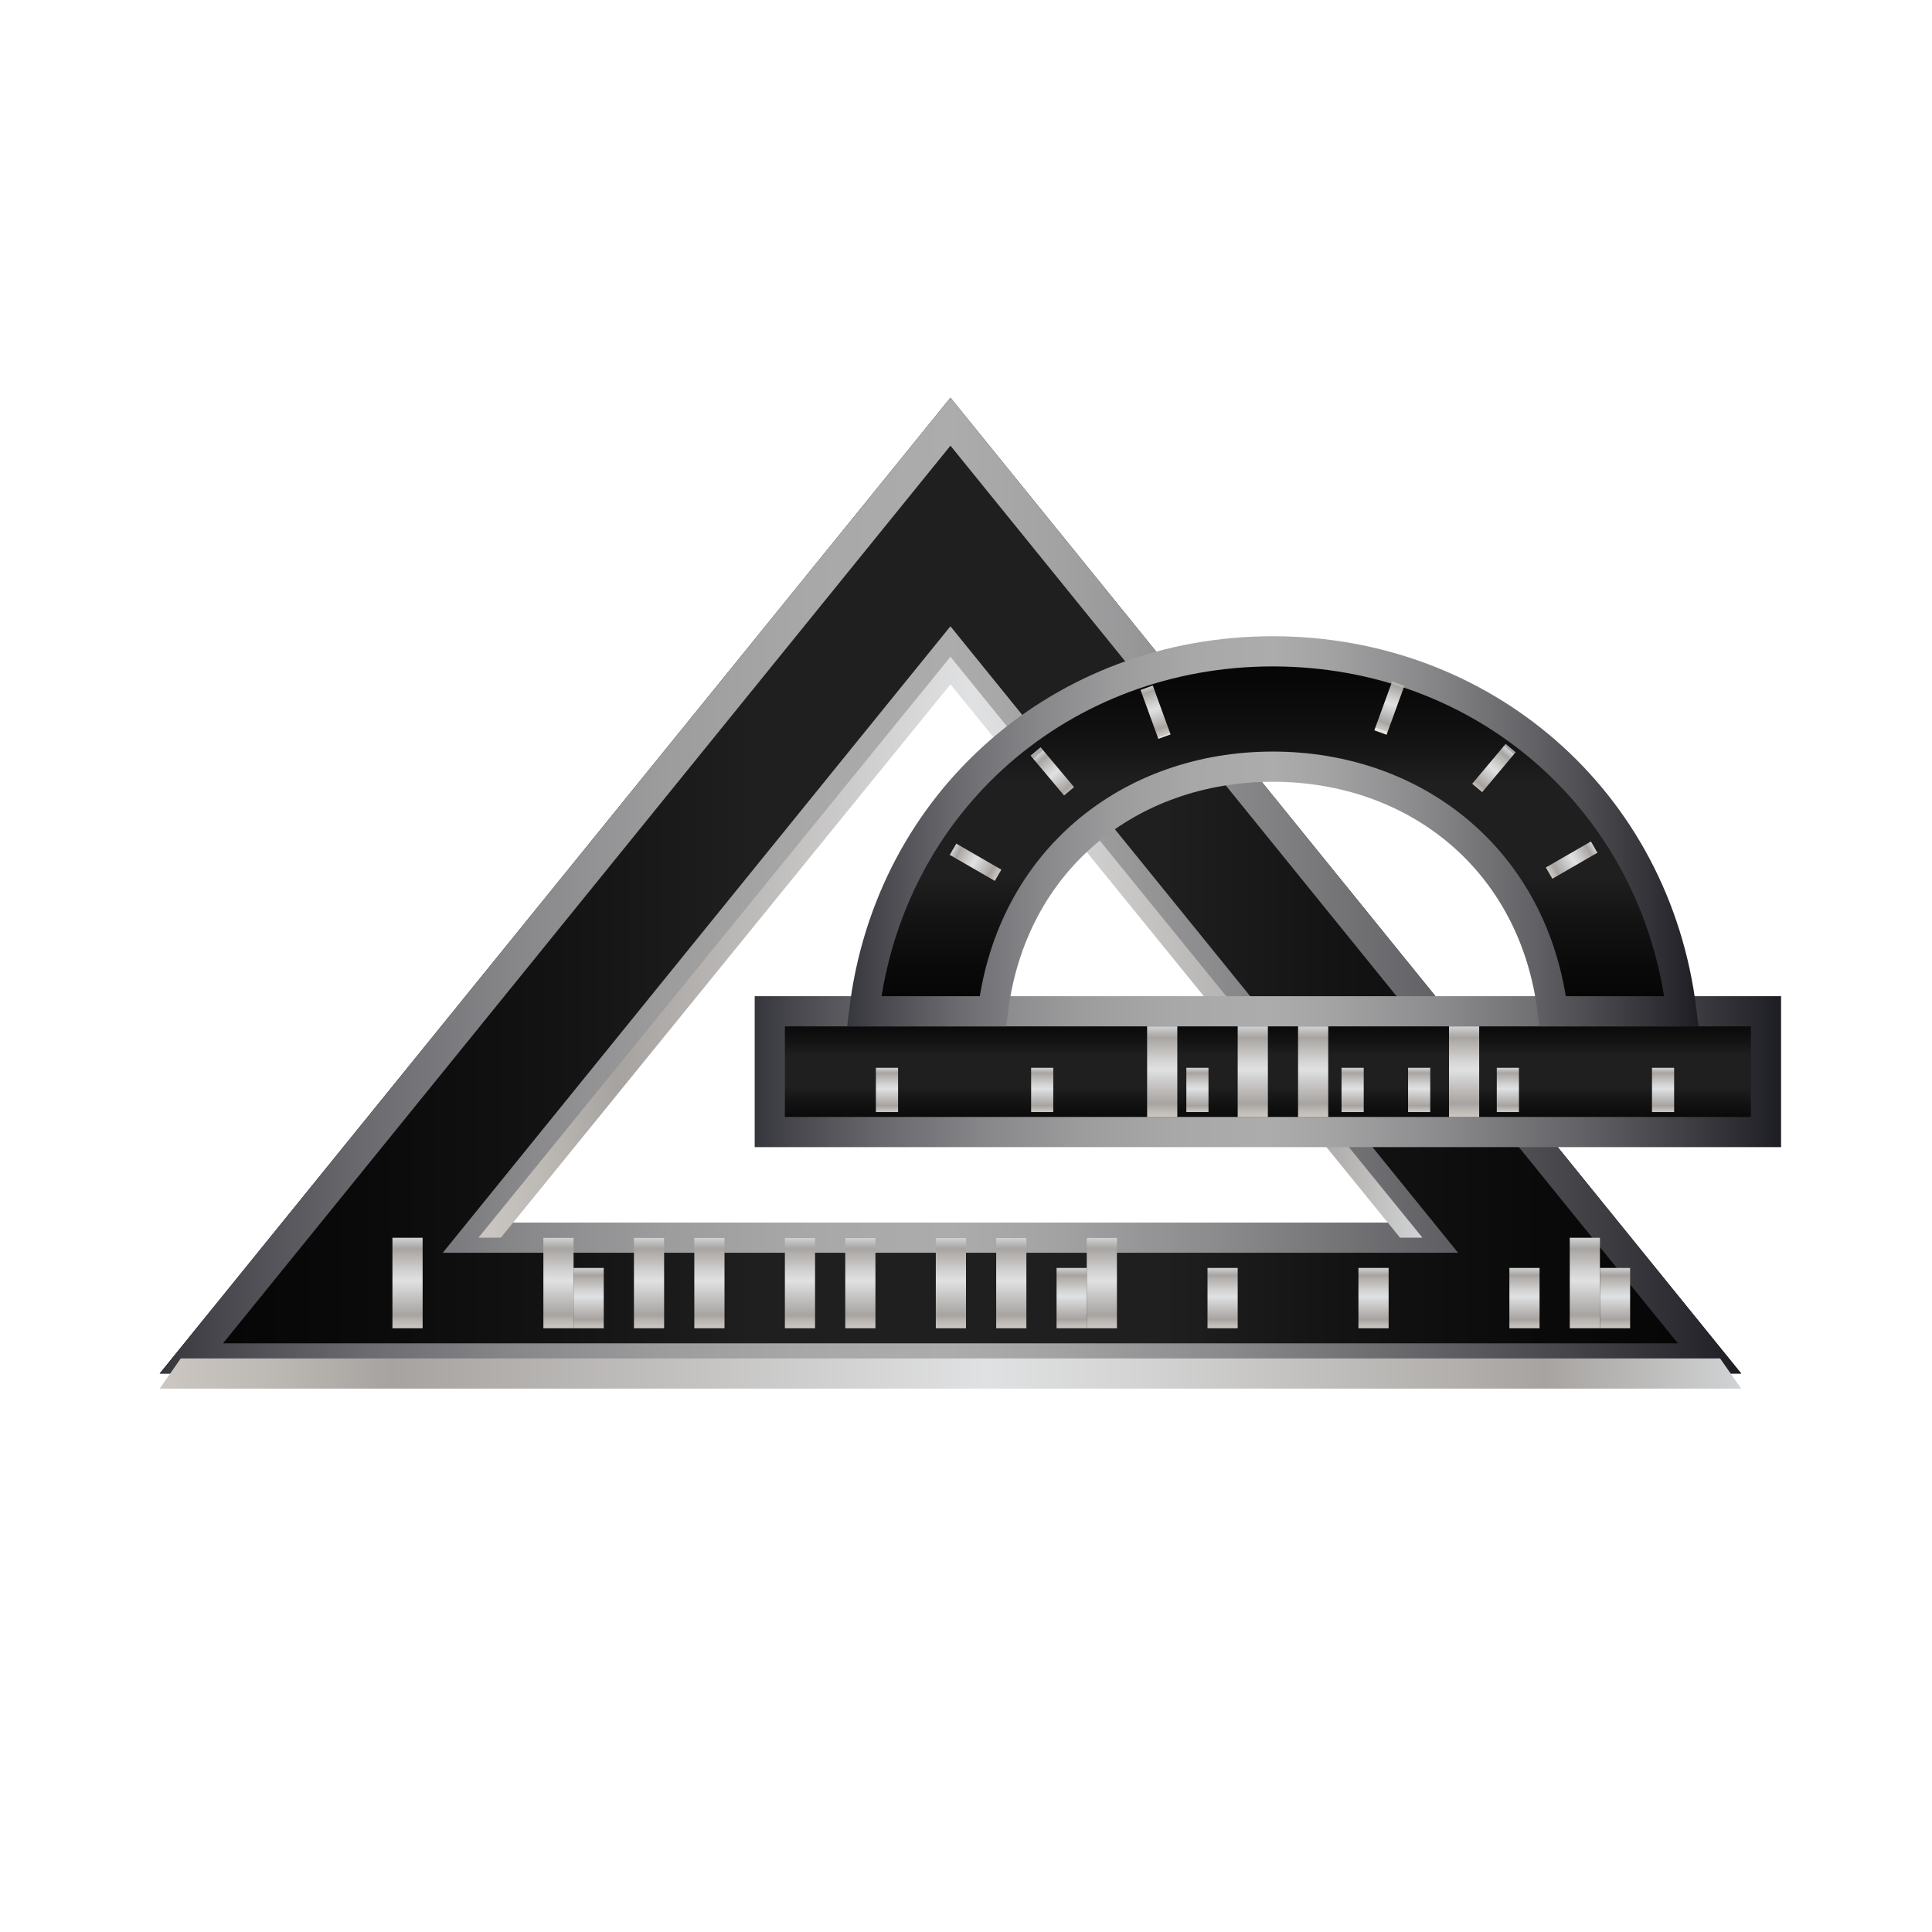
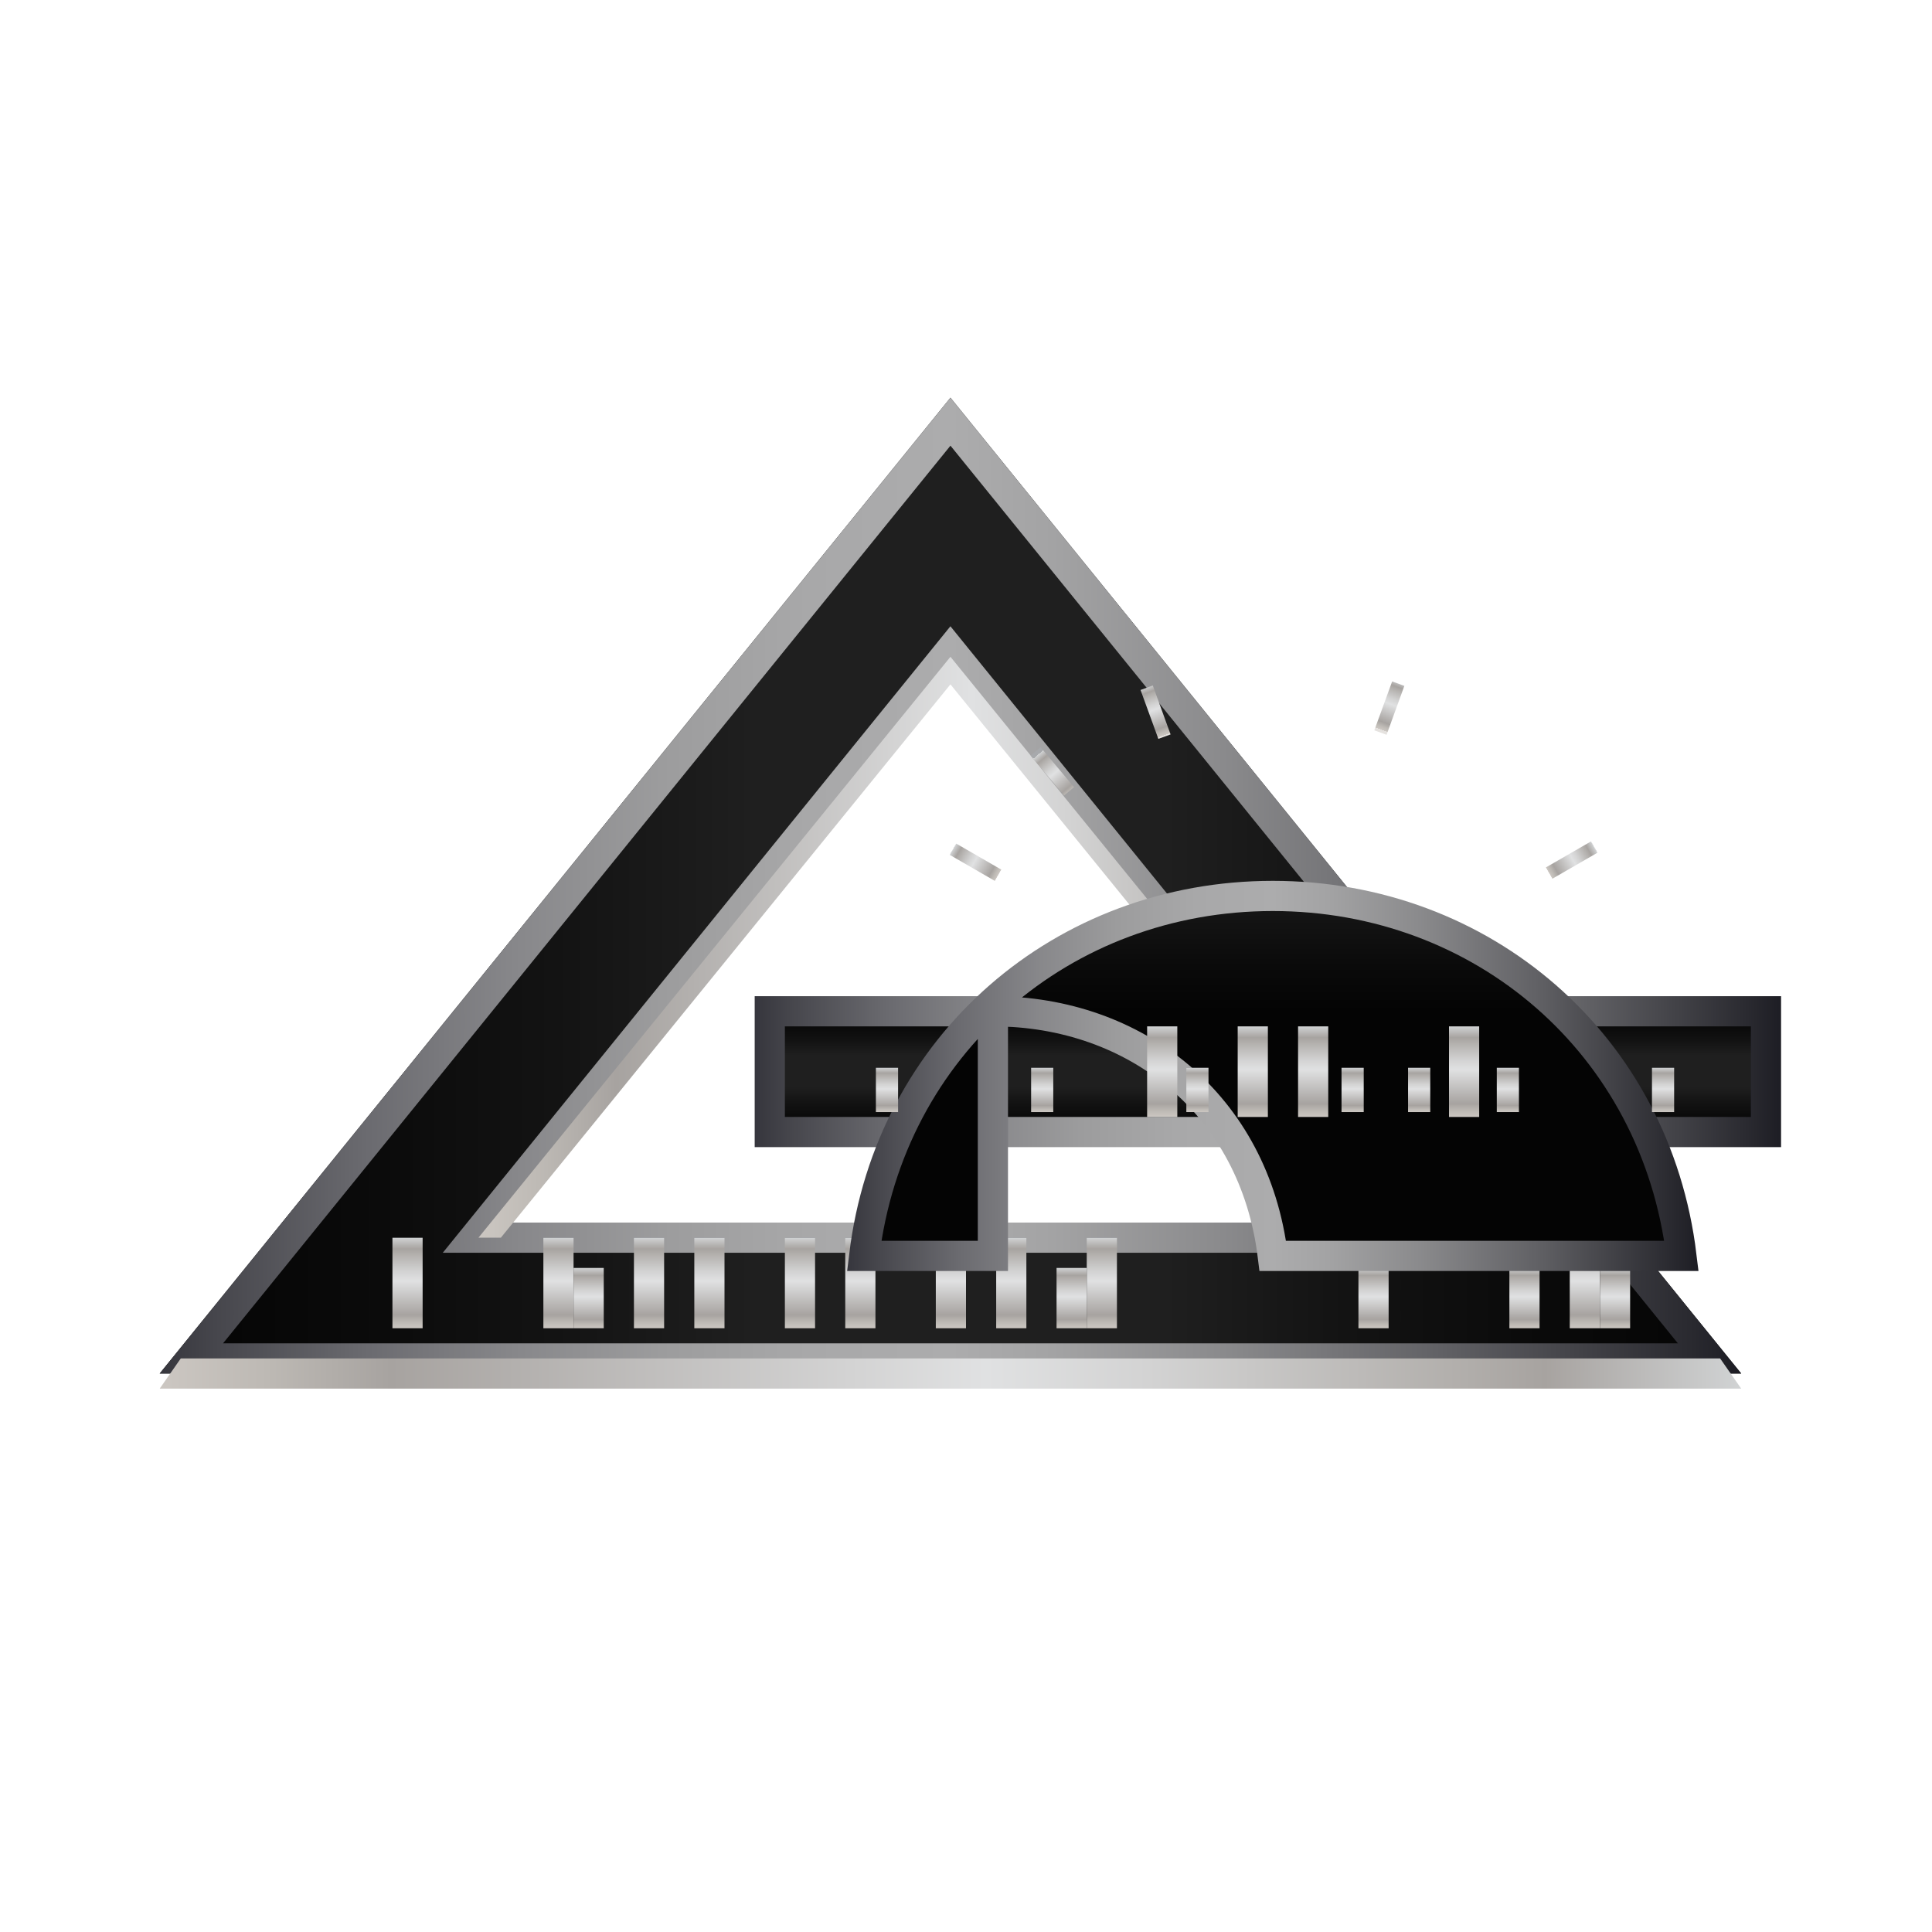
<svg xmlns="http://www.w3.org/2000/svg" version="1.1" id="Capa_1" x="0px" y="0px" width="64px" height="64px" viewBox="0 0 64 64" enable-background="new 0 0 64 64" xml:space="preserve">
  <g>
    <g>
      <linearGradient id="SVGID_1_" gradientUnits="userSpaceOnUse" x1="5.29" y1="29.337" x2="57.68" y2="29.337">
        <stop offset="0" style="stop-color:#040404" />
        <stop offset="0.125" style="stop-color:#0A0A0A" />
        <stop offset="0.25" style="stop-color:#131313" />
        <stop offset="0.375" style="stop-color:#1F1F1F" />
        <stop offset="0.635" style="stop-color:#1F1F1F" />
        <stop offset="0.75" style="stop-color:#131313" />
        <stop offset="0.875" style="stop-color:#0A0A0A" />
        <stop offset="1" style="stop-color:#040404" />
      </linearGradient>
      <path fill="url(#SVGID_1_)" d="M31.485,13.174L5.29,45.5h52.39L31.485,13.174z M31.485,22.334L46.205,40.5h-29.44L31.485,22.334z" />
      <linearGradient id="SVGID_2_" gradientUnits="userSpaceOnUse" x1="5.29" y1="29.337" x2="57.68" y2="29.337">
        <stop offset="0" style="stop-color:#36363D" />
        <stop offset="0.035" style="stop-color:#46464C" />
        <stop offset="0.129" style="stop-color:#6A6A6F" />
        <stop offset="0.224" style="stop-color:#87878A" />
        <stop offset="0.317" style="stop-color:#9C9C9D" />
        <stop offset="0.41" style="stop-color:#A8A8A9" />
        <stop offset="0.5" style="stop-color:#ACACAD" />
        <stop offset="0.565" style="stop-color:#A3A3A4" />
        <stop offset="0.673" style="stop-color:#8A8A8C" />
        <stop offset="0.81" style="stop-color:#616165" />
        <stop offset="0.97" style="stop-color:#29292F" />
        <stop offset="1" style="stop-color:#1D1D24" />
      </linearGradient>
      <path fill="url(#SVGID_2_)" d="M31.485,14.763L55.582,44.5H7.388L31.485,14.763 M14.667,41.5h2.097h29.44h2.097l-1.32-1.629    l-14.72-18.166l-0.777-0.959l-0.777,0.959l-14.72,18.166L14.667,41.5 M31.485,13.174L5.29,45.5h52.39L31.485,13.174L31.485,13.174    z M16.765,40.5l14.72-18.166L46.205,40.5H16.765L16.765,40.5z" />
    </g>
    <g>
      <linearGradient id="SVGID_3_" gradientUnits="userSpaceOnUse" x1="5.29" y1="45.5" x2="57.68" y2="45.5">
        <stop offset="0" style="stop-color:#E5E2DF" />
        <stop offset="0" style="stop-color:#D8D4D0" />
        <stop offset="0" style="stop-color:#CCC7C2" />
        <stop offset="0.068" style="stop-color:#BDB9B4" />
        <stop offset="0.146" style="stop-color:#A7A3A0" />
        <stop offset="0.522" style="stop-color:#E0E1E2" />
        <stop offset="0.625" style="stop-color:#D3D3D3" />
        <stop offset="0.82" style="stop-color:#B2AFAC" />
        <stop offset="0.876" style="stop-color:#A7A3A0" />
        <stop offset="1" style="stop-color:#D1D3D4" />
        <stop offset="1" style="stop-color:#A7A9AC" />
      </linearGradient>
      <polygon fill="url(#SVGID_3_)" points="5.988,45 5.29,46 57.68,46 56.981,45   " />
      <linearGradient id="SVGID_4_" gradientUnits="userSpaceOnUse" x1="15.85" y1="31.378" x2="47.12" y2="31.378">
        <stop offset="0" style="stop-color:#E5E2DF" />
        <stop offset="0" style="stop-color:#D8D4D0" />
        <stop offset="0" style="stop-color:#CCC7C2" />
        <stop offset="0.068" style="stop-color:#BDB9B4" />
        <stop offset="0.146" style="stop-color:#A7A3A0" />
        <stop offset="0.522" style="stop-color:#E0E1E2" />
        <stop offset="0.625" style="stop-color:#D3D3D3" />
        <stop offset="0.82" style="stop-color:#B2AFAC" />
        <stop offset="0.876" style="stop-color:#A7A3A0" />
        <stop offset="1" style="stop-color:#D1D3D4" />
        <stop offset="1" style="stop-color:#A7A9AC" />
      </linearGradient>
      <polygon fill="url(#SVGID_4_)" points="31.485,21.757 15.85,41 16.592,41 31.485,22.67 46.378,41 47.12,41   " />
    </g>
    <g>
      <linearGradient id="SVGID_5_" gradientUnits="userSpaceOnUse" x1="11" y1="44.184" x2="11" y2="41.246">
        <stop offset="0" style="stop-color:#E5E2DF" />
        <stop offset="0" style="stop-color:#D8D4D0" />
        <stop offset="0" style="stop-color:#CCC7C2" />
        <stop offset="0.068" style="stop-color:#BDB9B4" />
        <stop offset="0.146" style="stop-color:#A7A3A0" />
        <stop offset="0.522" style="stop-color:#E0E1E2" />
        <stop offset="0.625" style="stop-color:#D3D3D3" />
        <stop offset="0.82" style="stop-color:#B2AFAC" />
        <stop offset="0.876" style="stop-color:#A7A3A0" />
        <stop offset="1" style="stop-color:#D1D3D4" />
        <stop offset="1" style="stop-color:#A7A9AC" />
      </linearGradient>
      <rect x="11" y="41.246" fill="url(#SVGID_5_)" width="0" height="2.938" />
      <linearGradient id="SVGID_6_" gradientUnits="userSpaceOnUse" x1="9" y1="44.184" x2="9" y2="41.98">
        <stop offset="0" style="stop-color:#E5E2DF" />
        <stop offset="0" style="stop-color:#D8D4D0" />
        <stop offset="0" style="stop-color:#CCC7C2" />
        <stop offset="0.068" style="stop-color:#BDB9B4" />
        <stop offset="0.146" style="stop-color:#A7A3A0" />
        <stop offset="0.522" style="stop-color:#E0E1E2" />
        <stop offset="0.625" style="stop-color:#D3D3D3" />
        <stop offset="0.82" style="stop-color:#B2AFAC" />
        <stop offset="0.876" style="stop-color:#A7A3A0" />
        <stop offset="1" style="stop-color:#D1D3D4" />
        <stop offset="1" style="stop-color:#A7A9AC" />
      </linearGradient>
      <rect x="9" y="41.98" fill="url(#SVGID_6_)" width="0" height="2.204" />
      <linearGradient id="SVGID_7_" gradientUnits="userSpaceOnUse" x1="13.5" y1="44" x2="13.5" y2="41">
        <stop offset="0" style="stop-color:#E5E2DF" />
        <stop offset="0" style="stop-color:#D8D4D0" />
        <stop offset="0" style="stop-color:#CCC7C2" />
        <stop offset="0.068" style="stop-color:#BDB9B4" />
        <stop offset="0.146" style="stop-color:#A7A3A0" />
        <stop offset="0.522" style="stop-color:#E0E1E2" />
        <stop offset="0.625" style="stop-color:#D3D3D3" />
        <stop offset="0.82" style="stop-color:#B2AFAC" />
        <stop offset="0.876" style="stop-color:#A7A3A0" />
        <stop offset="1" style="stop-color:#D1D3D4" />
        <stop offset="1" style="stop-color:#A7A9AC" />
      </linearGradient>
      <rect x="13" y="41" fill="url(#SVGID_7_)" width="1" height="3" />
      <linearGradient id="SVGID_8_" gradientUnits="userSpaceOnUse" x1="12" y1="44.184" x2="12" y2="41.98">
        <stop offset="0" style="stop-color:#E5E2DF" />
        <stop offset="0" style="stop-color:#D8D4D0" />
        <stop offset="0" style="stop-color:#CCC7C2" />
        <stop offset="0.068" style="stop-color:#BDB9B4" />
        <stop offset="0.146" style="stop-color:#A7A3A0" />
        <stop offset="0.522" style="stop-color:#E0E1E2" />
        <stop offset="0.625" style="stop-color:#D3D3D3" />
        <stop offset="0.82" style="stop-color:#B2AFAC" />
        <stop offset="0.876" style="stop-color:#A7A3A0" />
        <stop offset="1" style="stop-color:#D1D3D4" />
        <stop offset="1" style="stop-color:#A7A9AC" />
      </linearGradient>
-       <rect x="12" y="41.98" fill="url(#SVGID_8_)" width="0" height="2.204" />
      <linearGradient id="SVGID_9_" gradientUnits="userSpaceOnUse" x1="16" y1="44.184" x2="16" y2="41.246">
        <stop offset="0" style="stop-color:#E5E2DF" />
        <stop offset="0" style="stop-color:#D8D4D0" />
        <stop offset="0" style="stop-color:#CCC7C2" />
        <stop offset="0.068" style="stop-color:#BDB9B4" />
        <stop offset="0.146" style="stop-color:#A7A3A0" />
        <stop offset="0.522" style="stop-color:#E0E1E2" />
        <stop offset="0.625" style="stop-color:#D3D3D3" />
        <stop offset="0.82" style="stop-color:#B2AFAC" />
        <stop offset="0.876" style="stop-color:#A7A3A0" />
        <stop offset="1" style="stop-color:#D1D3D4" />
        <stop offset="1" style="stop-color:#A7A9AC" />
      </linearGradient>
      <rect x="16" y="41.246" fill="url(#SVGID_9_)" width="0" height="2.938" />
      <linearGradient id="SVGID_10_" gradientUnits="userSpaceOnUse" x1="14" y1="44.184" x2="14" y2="41.98">
        <stop offset="0" style="stop-color:#E5E2DF" />
        <stop offset="0" style="stop-color:#D8D4D0" />
        <stop offset="0" style="stop-color:#CCC7C2" />
        <stop offset="0.068" style="stop-color:#BDB9B4" />
        <stop offset="0.146" style="stop-color:#A7A3A0" />
        <stop offset="0.522" style="stop-color:#E0E1E2" />
        <stop offset="0.625" style="stop-color:#D3D3D3" />
        <stop offset="0.82" style="stop-color:#B2AFAC" />
        <stop offset="0.876" style="stop-color:#A7A3A0" />
        <stop offset="1" style="stop-color:#D1D3D4" />
        <stop offset="1" style="stop-color:#A7A9AC" />
      </linearGradient>
      <rect x="14" y="41.98" fill="url(#SVGID_10_)" width="0" height="2.204" />
      <linearGradient id="SVGID_11_" gradientUnits="userSpaceOnUse" x1="18.5" y1="44" x2="18.5" y2="41">
        <stop offset="0" style="stop-color:#E5E2DF" />
        <stop offset="0" style="stop-color:#D8D4D0" />
        <stop offset="0" style="stop-color:#CCC7C2" />
        <stop offset="0.068" style="stop-color:#BDB9B4" />
        <stop offset="0.146" style="stop-color:#A7A3A0" />
        <stop offset="0.522" style="stop-color:#E0E1E2" />
        <stop offset="0.625" style="stop-color:#D3D3D3" />
        <stop offset="0.82" style="stop-color:#B2AFAC" />
        <stop offset="0.876" style="stop-color:#A7A3A0" />
        <stop offset="1" style="stop-color:#D1D3D4" />
        <stop offset="1" style="stop-color:#A7A9AC" />
      </linearGradient>
      <rect x="18" y="41" fill="url(#SVGID_11_)" width="1" height="3" />
      <linearGradient id="SVGID_12_" gradientUnits="userSpaceOnUse" x1="17" y1="44.184" x2="17" y2="41.98">
        <stop offset="0" style="stop-color:#E5E2DF" />
        <stop offset="0" style="stop-color:#D8D4D0" />
        <stop offset="0" style="stop-color:#CCC7C2" />
        <stop offset="0.068" style="stop-color:#BDB9B4" />
        <stop offset="0.146" style="stop-color:#A7A3A0" />
        <stop offset="0.522" style="stop-color:#E0E1E2" />
        <stop offset="0.625" style="stop-color:#D3D3D3" />
        <stop offset="0.82" style="stop-color:#B2AFAC" />
        <stop offset="0.876" style="stop-color:#A7A3A0" />
        <stop offset="1" style="stop-color:#D1D3D4" />
        <stop offset="1" style="stop-color:#A7A9AC" />
      </linearGradient>
      <rect x="17" y="41.98" fill="url(#SVGID_12_)" width="0" height="2.204" />
      <linearGradient id="SVGID_13_" gradientUnits="userSpaceOnUse" x1="21.5" y1="44" x2="21.5" y2="41">
        <stop offset="0" style="stop-color:#E5E2DF" />
        <stop offset="0" style="stop-color:#D8D4D0" />
        <stop offset="0" style="stop-color:#CCC7C2" />
        <stop offset="0.068" style="stop-color:#BDB9B4" />
        <stop offset="0.146" style="stop-color:#A7A3A0" />
        <stop offset="0.522" style="stop-color:#E0E1E2" />
        <stop offset="0.625" style="stop-color:#D3D3D3" />
        <stop offset="0.82" style="stop-color:#B2AFAC" />
        <stop offset="0.876" style="stop-color:#A7A3A0" />
        <stop offset="1" style="stop-color:#D1D3D4" />
        <stop offset="1" style="stop-color:#A7A9AC" />
      </linearGradient>
      <rect x="21" y="41" fill="url(#SVGID_13_)" width="1" height="3" />
      <linearGradient id="SVGID_14_" gradientUnits="userSpaceOnUse" x1="19.5" y1="44" x2="19.5" y2="42">
        <stop offset="0" style="stop-color:#E5E2DF" />
        <stop offset="0" style="stop-color:#D8D4D0" />
        <stop offset="0" style="stop-color:#CCC7C2" />
        <stop offset="0.068" style="stop-color:#BDB9B4" />
        <stop offset="0.146" style="stop-color:#A7A3A0" />
        <stop offset="0.522" style="stop-color:#E0E1E2" />
        <stop offset="0.625" style="stop-color:#D3D3D3" />
        <stop offset="0.82" style="stop-color:#B2AFAC" />
        <stop offset="0.876" style="stop-color:#A7A3A0" />
        <stop offset="1" style="stop-color:#D1D3D4" />
        <stop offset="1" style="stop-color:#A7A9AC" />
      </linearGradient>
      <rect x="19" y="42" fill="url(#SVGID_14_)" width="1" height="2" />
      <linearGradient id="SVGID_15_" gradientUnits="userSpaceOnUse" x1="23.5" y1="44" x2="23.5" y2="41">
        <stop offset="0" style="stop-color:#E5E2DF" />
        <stop offset="0" style="stop-color:#D8D4D0" />
        <stop offset="0" style="stop-color:#CCC7C2" />
        <stop offset="0.068" style="stop-color:#BDB9B4" />
        <stop offset="0.146" style="stop-color:#A7A3A0" />
        <stop offset="0.522" style="stop-color:#E0E1E2" />
        <stop offset="0.625" style="stop-color:#D3D3D3" />
        <stop offset="0.82" style="stop-color:#B2AFAC" />
        <stop offset="0.876" style="stop-color:#A7A3A0" />
        <stop offset="1" style="stop-color:#D1D3D4" />
        <stop offset="1" style="stop-color:#A7A9AC" />
      </linearGradient>
      <rect x="23" y="41" fill="url(#SVGID_15_)" width="1" height="3" />
      <linearGradient id="SVGID_16_" gradientUnits="userSpaceOnUse" x1="22" y1="44.184" x2="22" y2="41.98">
        <stop offset="0" style="stop-color:#E5E2DF" />
        <stop offset="0" style="stop-color:#D8D4D0" />
        <stop offset="0" style="stop-color:#CCC7C2" />
        <stop offset="0.068" style="stop-color:#BDB9B4" />
        <stop offset="0.146" style="stop-color:#A7A3A0" />
        <stop offset="0.522" style="stop-color:#E0E1E2" />
        <stop offset="0.625" style="stop-color:#D3D3D3" />
        <stop offset="0.82" style="stop-color:#B2AFAC" />
        <stop offset="0.876" style="stop-color:#A7A3A0" />
        <stop offset="1" style="stop-color:#D1D3D4" />
        <stop offset="1" style="stop-color:#A7A9AC" />
      </linearGradient>
      <rect x="22" y="41.98" fill="url(#SVGID_16_)" width="0" height="2.204" />
      <linearGradient id="SVGID_17_" gradientUnits="userSpaceOnUse" x1="26.5" y1="44" x2="26.5" y2="41">
        <stop offset="0" style="stop-color:#E5E2DF" />
        <stop offset="0" style="stop-color:#D8D4D0" />
        <stop offset="0" style="stop-color:#CCC7C2" />
        <stop offset="0.068" style="stop-color:#BDB9B4" />
        <stop offset="0.146" style="stop-color:#A7A3A0" />
        <stop offset="0.522" style="stop-color:#E0E1E2" />
        <stop offset="0.625" style="stop-color:#D3D3D3" />
        <stop offset="0.82" style="stop-color:#B2AFAC" />
        <stop offset="0.876" style="stop-color:#A7A3A0" />
        <stop offset="1" style="stop-color:#D1D3D4" />
        <stop offset="1" style="stop-color:#A7A9AC" />
      </linearGradient>
      <rect x="26" y="41" fill="url(#SVGID_17_)" width="1" height="3" />
      <linearGradient id="SVGID_18_" gradientUnits="userSpaceOnUse" x1="25" y1="44" x2="25" y2="42">
        <stop offset="0" style="stop-color:#E5E2DF" />
        <stop offset="0" style="stop-color:#D8D4D0" />
        <stop offset="0" style="stop-color:#CCC7C2" />
        <stop offset="0.068" style="stop-color:#BDB9B4" />
        <stop offset="0.146" style="stop-color:#A7A3A0" />
        <stop offset="0.522" style="stop-color:#E0E1E2" />
        <stop offset="0.625" style="stop-color:#D3D3D3" />
        <stop offset="0.82" style="stop-color:#B2AFAC" />
        <stop offset="0.876" style="stop-color:#A7A3A0" />
        <stop offset="1" style="stop-color:#D1D3D4" />
        <stop offset="1" style="stop-color:#A7A9AC" />
      </linearGradient>
      <rect x="25" y="42" fill="url(#SVGID_18_)" width="0" height="2" />
      <linearGradient id="SVGID_19_" gradientUnits="userSpaceOnUse" x1="28.5" y1="44" x2="28.5" y2="41">
        <stop offset="0" style="stop-color:#E5E2DF" />
        <stop offset="0" style="stop-color:#D8D4D0" />
        <stop offset="0" style="stop-color:#CCC7C2" />
        <stop offset="0.068" style="stop-color:#BDB9B4" />
        <stop offset="0.146" style="stop-color:#A7A3A0" />
        <stop offset="0.522" style="stop-color:#E0E1E2" />
        <stop offset="0.625" style="stop-color:#D3D3D3" />
        <stop offset="0.82" style="stop-color:#B2AFAC" />
        <stop offset="0.876" style="stop-color:#A7A3A0" />
        <stop offset="1" style="stop-color:#D1D3D4" />
        <stop offset="1" style="stop-color:#A7A9AC" />
      </linearGradient>
      <rect x="28" y="41" fill="url(#SVGID_19_)" width="1" height="3" />
      <linearGradient id="SVGID_20_" gradientUnits="userSpaceOnUse" x1="28" y1="44.184" x2="28" y2="41.98">
        <stop offset="0" style="stop-color:#E5E2DF" />
        <stop offset="0" style="stop-color:#D8D4D0" />
        <stop offset="0" style="stop-color:#CCC7C2" />
        <stop offset="0.068" style="stop-color:#BDB9B4" />
        <stop offset="0.146" style="stop-color:#A7A3A0" />
        <stop offset="0.522" style="stop-color:#E0E1E2" />
        <stop offset="0.625" style="stop-color:#D3D3D3" />
        <stop offset="0.82" style="stop-color:#B2AFAC" />
        <stop offset="0.876" style="stop-color:#A7A3A0" />
        <stop offset="1" style="stop-color:#D1D3D4" />
        <stop offset="1" style="stop-color:#A7A9AC" />
      </linearGradient>
      <rect x="28" y="41.98" fill="url(#SVGID_20_)" width="0" height="2.204" />
      <linearGradient id="SVGID_21_" gradientUnits="userSpaceOnUse" x1="31.5" y1="44" x2="31.5" y2="41">
        <stop offset="0" style="stop-color:#E5E2DF" />
        <stop offset="0" style="stop-color:#D8D4D0" />
        <stop offset="0" style="stop-color:#CCC7C2" />
        <stop offset="0.068" style="stop-color:#BDB9B4" />
        <stop offset="0.146" style="stop-color:#A7A3A0" />
        <stop offset="0.522" style="stop-color:#E0E1E2" />
        <stop offset="0.625" style="stop-color:#D3D3D3" />
        <stop offset="0.82" style="stop-color:#B2AFAC" />
        <stop offset="0.876" style="stop-color:#A7A3A0" />
        <stop offset="1" style="stop-color:#D1D3D4" />
        <stop offset="1" style="stop-color:#A7A9AC" />
      </linearGradient>
      <rect x="31" y="41" fill="url(#SVGID_21_)" width="1" height="3" />
      <linearGradient id="SVGID_22_" gradientUnits="userSpaceOnUse" x1="30" y1="44" x2="30" y2="42">
        <stop offset="0" style="stop-color:#E5E2DF" />
        <stop offset="0" style="stop-color:#D8D4D0" />
        <stop offset="0" style="stop-color:#CCC7C2" />
        <stop offset="0.068" style="stop-color:#BDB9B4" />
        <stop offset="0.146" style="stop-color:#A7A3A0" />
        <stop offset="0.522" style="stop-color:#E0E1E2" />
        <stop offset="0.625" style="stop-color:#D3D3D3" />
        <stop offset="0.82" style="stop-color:#B2AFAC" />
        <stop offset="0.876" style="stop-color:#A7A3A0" />
        <stop offset="1" style="stop-color:#D1D3D4" />
        <stop offset="1" style="stop-color:#A7A9AC" />
      </linearGradient>
      <rect x="30" y="42" fill="url(#SVGID_22_)" width="0" height="2" />
      <linearGradient id="SVGID_23_" gradientUnits="userSpaceOnUse" x1="33.5" y1="44" x2="33.5" y2="41">
        <stop offset="0" style="stop-color:#E5E2DF" />
        <stop offset="0" style="stop-color:#D8D4D0" />
        <stop offset="0" style="stop-color:#CCC7C2" />
        <stop offset="0.068" style="stop-color:#BDB9B4" />
        <stop offset="0.146" style="stop-color:#A7A3A0" />
        <stop offset="0.522" style="stop-color:#E0E1E2" />
        <stop offset="0.625" style="stop-color:#D3D3D3" />
        <stop offset="0.82" style="stop-color:#B2AFAC" />
        <stop offset="0.876" style="stop-color:#A7A3A0" />
        <stop offset="1" style="stop-color:#D1D3D4" />
        <stop offset="1" style="stop-color:#A7A9AC" />
      </linearGradient>
      <rect x="33" y="41" fill="url(#SVGID_23_)" width="1" height="3" />
      <linearGradient id="SVGID_24_" gradientUnits="userSpaceOnUse" x1="33" y1="44.184" x2="33" y2="41.98">
        <stop offset="0" style="stop-color:#E5E2DF" />
        <stop offset="0" style="stop-color:#D8D4D0" />
        <stop offset="0" style="stop-color:#CCC7C2" />
        <stop offset="0.068" style="stop-color:#BDB9B4" />
        <stop offset="0.146" style="stop-color:#A7A3A0" />
        <stop offset="0.522" style="stop-color:#E0E1E2" />
        <stop offset="0.625" style="stop-color:#D3D3D3" />
        <stop offset="0.82" style="stop-color:#B2AFAC" />
        <stop offset="0.876" style="stop-color:#A7A3A0" />
        <stop offset="1" style="stop-color:#D1D3D4" />
        <stop offset="1" style="stop-color:#A7A9AC" />
      </linearGradient>
      <rect x="33" y="41.98" fill="url(#SVGID_24_)" width="0" height="2.204" />
      <linearGradient id="SVGID_25_" gradientUnits="userSpaceOnUse" x1="36.5" y1="44" x2="36.5" y2="41">
        <stop offset="0" style="stop-color:#E5E2DF" />
        <stop offset="0" style="stop-color:#D8D4D0" />
        <stop offset="0" style="stop-color:#CCC7C2" />
        <stop offset="0.068" style="stop-color:#BDB9B4" />
        <stop offset="0.146" style="stop-color:#A7A3A0" />
        <stop offset="0.522" style="stop-color:#E0E1E2" />
        <stop offset="0.625" style="stop-color:#D3D3D3" />
        <stop offset="0.82" style="stop-color:#B2AFAC" />
        <stop offset="0.876" style="stop-color:#A7A3A0" />
        <stop offset="1" style="stop-color:#D1D3D4" />
        <stop offset="1" style="stop-color:#A7A9AC" />
      </linearGradient>
      <rect x="36" y="41" fill="url(#SVGID_25_)" width="1" height="3" />
      <linearGradient id="SVGID_26_" gradientUnits="userSpaceOnUse" x1="35.5" y1="44" x2="35.5" y2="42">
        <stop offset="0" style="stop-color:#E5E2DF" />
        <stop offset="0" style="stop-color:#D8D4D0" />
        <stop offset="0" style="stop-color:#CCC7C2" />
        <stop offset="0.068" style="stop-color:#BDB9B4" />
        <stop offset="0.146" style="stop-color:#A7A3A0" />
        <stop offset="0.522" style="stop-color:#E0E1E2" />
        <stop offset="0.625" style="stop-color:#D3D3D3" />
        <stop offset="0.82" style="stop-color:#B2AFAC" />
        <stop offset="0.876" style="stop-color:#A7A3A0" />
        <stop offset="1" style="stop-color:#D1D3D4" />
        <stop offset="1" style="stop-color:#A7A9AC" />
      </linearGradient>
      <rect x="35" y="42" fill="url(#SVGID_26_)" width="1" height="2" />
      <linearGradient id="SVGID_27_" gradientUnits="userSpaceOnUse" x1="39" y1="44" x2="39" y2="41">
        <stop offset="0" style="stop-color:#E5E2DF" />
        <stop offset="0" style="stop-color:#D8D4D0" />
        <stop offset="0" style="stop-color:#CCC7C2" />
        <stop offset="0.068" style="stop-color:#BDB9B4" />
        <stop offset="0.146" style="stop-color:#A7A3A0" />
        <stop offset="0.522" style="stop-color:#E0E1E2" />
        <stop offset="0.625" style="stop-color:#D3D3D3" />
        <stop offset="0.82" style="stop-color:#B2AFAC" />
        <stop offset="0.876" style="stop-color:#A7A3A0" />
        <stop offset="1" style="stop-color:#D1D3D4" />
        <stop offset="1" style="stop-color:#A7A9AC" />
      </linearGradient>
      <rect x="39" y="41" fill="url(#SVGID_27_)" width="0" height="3" />
      <linearGradient id="SVGID_28_" gradientUnits="userSpaceOnUse" x1="38" y1="44.184" x2="38" y2="41.98">
        <stop offset="0" style="stop-color:#E5E2DF" />
        <stop offset="0" style="stop-color:#D8D4D0" />
        <stop offset="0" style="stop-color:#CCC7C2" />
        <stop offset="0.068" style="stop-color:#BDB9B4" />
        <stop offset="0.146" style="stop-color:#A7A3A0" />
        <stop offset="0.522" style="stop-color:#E0E1E2" />
        <stop offset="0.625" style="stop-color:#D3D3D3" />
        <stop offset="0.82" style="stop-color:#B2AFAC" />
        <stop offset="0.876" style="stop-color:#A7A3A0" />
        <stop offset="1" style="stop-color:#D1D3D4" />
        <stop offset="1" style="stop-color:#A7A9AC" />
      </linearGradient>
      <rect x="38" y="41.98" fill="url(#SVGID_28_)" width="0" height="2.204" />
      <linearGradient id="SVGID_29_" gradientUnits="userSpaceOnUse" x1="42" y1="44" x2="42" y2="41">
        <stop offset="0" style="stop-color:#E5E2DF" />
        <stop offset="0" style="stop-color:#D8D4D0" />
        <stop offset="0" style="stop-color:#CCC7C2" />
        <stop offset="0.068" style="stop-color:#BDB9B4" />
        <stop offset="0.146" style="stop-color:#A7A3A0" />
        <stop offset="0.522" style="stop-color:#E0E1E2" />
        <stop offset="0.625" style="stop-color:#D3D3D3" />
        <stop offset="0.82" style="stop-color:#B2AFAC" />
        <stop offset="0.876" style="stop-color:#A7A3A0" />
        <stop offset="1" style="stop-color:#D1D3D4" />
        <stop offset="1" style="stop-color:#A7A9AC" />
      </linearGradient>
      <rect x="42" y="41" fill="url(#SVGID_29_)" width="0" height="3" />
      <linearGradient id="SVGID_30_" gradientUnits="userSpaceOnUse" x1="40.5" y1="44" x2="40.5" y2="42">
        <stop offset="0" style="stop-color:#E5E2DF" />
        <stop offset="0" style="stop-color:#D8D4D0" />
        <stop offset="0" style="stop-color:#CCC7C2" />
        <stop offset="0.068" style="stop-color:#BDB9B4" />
        <stop offset="0.146" style="stop-color:#A7A3A0" />
        <stop offset="0.522" style="stop-color:#E0E1E2" />
        <stop offset="0.625" style="stop-color:#D3D3D3" />
        <stop offset="0.82" style="stop-color:#B2AFAC" />
        <stop offset="0.876" style="stop-color:#A7A3A0" />
        <stop offset="1" style="stop-color:#D1D3D4" />
        <stop offset="1" style="stop-color:#A7A9AC" />
      </linearGradient>
-       <rect x="40" y="42" fill="url(#SVGID_30_)" width="1" height="2" />
      <linearGradient id="SVGID_31_" gradientUnits="userSpaceOnUse" x1="44" y1="44.184" x2="44" y2="41.246">
        <stop offset="0" style="stop-color:#E5E2DF" />
        <stop offset="0" style="stop-color:#D8D4D0" />
        <stop offset="0" style="stop-color:#CCC7C2" />
        <stop offset="0.068" style="stop-color:#BDB9B4" />
        <stop offset="0.146" style="stop-color:#A7A3A0" />
        <stop offset="0.522" style="stop-color:#E0E1E2" />
        <stop offset="0.625" style="stop-color:#D3D3D3" />
        <stop offset="0.82" style="stop-color:#B2AFAC" />
        <stop offset="0.876" style="stop-color:#A7A3A0" />
        <stop offset="1" style="stop-color:#D1D3D4" />
        <stop offset="1" style="stop-color:#A7A9AC" />
      </linearGradient>
      <rect x="44" y="41.246" fill="url(#SVGID_31_)" width="0" height="2.938" />
      <linearGradient id="SVGID_32_" gradientUnits="userSpaceOnUse" x1="43" y1="44.184" x2="43" y2="41.98">
        <stop offset="0" style="stop-color:#E5E2DF" />
        <stop offset="0" style="stop-color:#D8D4D0" />
        <stop offset="0" style="stop-color:#CCC7C2" />
        <stop offset="0.068" style="stop-color:#BDB9B4" />
        <stop offset="0.146" style="stop-color:#A7A3A0" />
        <stop offset="0.522" style="stop-color:#E0E1E2" />
        <stop offset="0.625" style="stop-color:#D3D3D3" />
        <stop offset="0.82" style="stop-color:#B2AFAC" />
        <stop offset="0.876" style="stop-color:#A7A3A0" />
        <stop offset="1" style="stop-color:#D1D3D4" />
        <stop offset="1" style="stop-color:#A7A9AC" />
      </linearGradient>
      <rect x="43" y="41.98" fill="url(#SVGID_32_)" width="0" height="2.204" />
      <linearGradient id="SVGID_33_" gradientUnits="userSpaceOnUse" x1="47" y1="44.184" x2="47" y2="41.246">
        <stop offset="0" style="stop-color:#E5E2DF" />
        <stop offset="0" style="stop-color:#D8D4D0" />
        <stop offset="0" style="stop-color:#CCC7C2" />
        <stop offset="0.068" style="stop-color:#BDB9B4" />
        <stop offset="0.146" style="stop-color:#A7A3A0" />
        <stop offset="0.522" style="stop-color:#E0E1E2" />
        <stop offset="0.625" style="stop-color:#D3D3D3" />
        <stop offset="0.82" style="stop-color:#B2AFAC" />
        <stop offset="0.876" style="stop-color:#A7A3A0" />
        <stop offset="1" style="stop-color:#D1D3D4" />
        <stop offset="1" style="stop-color:#A7A9AC" />
      </linearGradient>
      <rect x="47" y="41.246" fill="url(#SVGID_33_)" width="0" height="2.938" />
      <linearGradient id="SVGID_34_" gradientUnits="userSpaceOnUse" x1="45.5" y1="44" x2="45.5" y2="42">
        <stop offset="0" style="stop-color:#E5E2DF" />
        <stop offset="0" style="stop-color:#D8D4D0" />
        <stop offset="0" style="stop-color:#CCC7C2" />
        <stop offset="0.068" style="stop-color:#BDB9B4" />
        <stop offset="0.146" style="stop-color:#A7A3A0" />
        <stop offset="0.522" style="stop-color:#E0E1E2" />
        <stop offset="0.625" style="stop-color:#D3D3D3" />
        <stop offset="0.82" style="stop-color:#B2AFAC" />
        <stop offset="0.876" style="stop-color:#A7A3A0" />
        <stop offset="1" style="stop-color:#D1D3D4" />
        <stop offset="1" style="stop-color:#A7A9AC" />
      </linearGradient>
      <rect x="45" y="42" fill="url(#SVGID_34_)" width="1" height="2" />
      <linearGradient id="SVGID_35_" gradientUnits="userSpaceOnUse" x1="50" y1="44.184" x2="50" y2="41.246">
        <stop offset="0" style="stop-color:#E5E2DF" />
        <stop offset="0" style="stop-color:#D8D4D0" />
        <stop offset="0" style="stop-color:#CCC7C2" />
        <stop offset="0.068" style="stop-color:#BDB9B4" />
        <stop offset="0.146" style="stop-color:#A7A3A0" />
        <stop offset="0.522" style="stop-color:#E0E1E2" />
        <stop offset="0.625" style="stop-color:#D3D3D3" />
        <stop offset="0.82" style="stop-color:#B2AFAC" />
        <stop offset="0.876" style="stop-color:#A7A3A0" />
        <stop offset="1" style="stop-color:#D1D3D4" />
        <stop offset="1" style="stop-color:#A7A9AC" />
      </linearGradient>
      <rect x="50" y="41.246" fill="url(#SVGID_35_)" width="0" height="2.938" />
      <linearGradient id="SVGID_36_" gradientUnits="userSpaceOnUse" x1="48" y1="44.184" x2="48" y2="41.98">
        <stop offset="0" style="stop-color:#E5E2DF" />
        <stop offset="0" style="stop-color:#D8D4D0" />
        <stop offset="0" style="stop-color:#CCC7C2" />
        <stop offset="0.068" style="stop-color:#BDB9B4" />
        <stop offset="0.146" style="stop-color:#A7A3A0" />
        <stop offset="0.522" style="stop-color:#E0E1E2" />
        <stop offset="0.625" style="stop-color:#D3D3D3" />
        <stop offset="0.82" style="stop-color:#B2AFAC" />
        <stop offset="0.876" style="stop-color:#A7A3A0" />
        <stop offset="1" style="stop-color:#D1D3D4" />
        <stop offset="1" style="stop-color:#A7A9AC" />
      </linearGradient>
      <rect x="48" y="41.98" fill="url(#SVGID_36_)" width="0" height="2.204" />
      <linearGradient id="SVGID_37_" gradientUnits="userSpaceOnUse" x1="52.5" y1="44" x2="52.5" y2="41">
        <stop offset="0" style="stop-color:#E5E2DF" />
        <stop offset="0" style="stop-color:#D8D4D0" />
        <stop offset="0" style="stop-color:#CCC7C2" />
        <stop offset="0.068" style="stop-color:#BDB9B4" />
        <stop offset="0.146" style="stop-color:#A7A3A0" />
        <stop offset="0.522" style="stop-color:#E0E1E2" />
        <stop offset="0.625" style="stop-color:#D3D3D3" />
        <stop offset="0.82" style="stop-color:#B2AFAC" />
        <stop offset="0.876" style="stop-color:#A7A3A0" />
        <stop offset="1" style="stop-color:#D1D3D4" />
        <stop offset="1" style="stop-color:#A7A9AC" />
      </linearGradient>
      <rect x="52" y="41" fill="url(#SVGID_37_)" width="1" height="3" />
      <linearGradient id="SVGID_38_" gradientUnits="userSpaceOnUse" x1="50.5" y1="44" x2="50.5" y2="42">
        <stop offset="0" style="stop-color:#E5E2DF" />
        <stop offset="0" style="stop-color:#D8D4D0" />
        <stop offset="0" style="stop-color:#CCC7C2" />
        <stop offset="0.068" style="stop-color:#BDB9B4" />
        <stop offset="0.146" style="stop-color:#A7A3A0" />
        <stop offset="0.522" style="stop-color:#E0E1E2" />
        <stop offset="0.625" style="stop-color:#D3D3D3" />
        <stop offset="0.82" style="stop-color:#B2AFAC" />
        <stop offset="0.876" style="stop-color:#A7A3A0" />
        <stop offset="1" style="stop-color:#D1D3D4" />
        <stop offset="1" style="stop-color:#A7A9AC" />
      </linearGradient>
      <rect x="50" y="42" fill="url(#SVGID_38_)" width="1" height="2" />
      <linearGradient id="SVGID_39_" gradientUnits="userSpaceOnUse" x1="53.5" y1="44" x2="53.5" y2="42">
        <stop offset="0" style="stop-color:#E5E2DF" />
        <stop offset="0" style="stop-color:#D8D4D0" />
        <stop offset="0" style="stop-color:#CCC7C2" />
        <stop offset="0.068" style="stop-color:#BDB9B4" />
        <stop offset="0.146" style="stop-color:#A7A3A0" />
        <stop offset="0.522" style="stop-color:#E0E1E2" />
        <stop offset="0.625" style="stop-color:#D3D3D3" />
        <stop offset="0.82" style="stop-color:#B2AFAC" />
        <stop offset="0.876" style="stop-color:#A7A3A0" />
        <stop offset="1" style="stop-color:#D1D3D4" />
        <stop offset="1" style="stop-color:#A7A9AC" />
      </linearGradient>
      <rect x="53" y="42" fill="url(#SVGID_39_)" width="1" height="2" />
    </g>
  </g>
  <g>
    <linearGradient id="SVGID_40_" gradientUnits="userSpaceOnUse" x1="42" y1="37.5" x2="42" y2="33.5">
      <stop offset="0" style="stop-color:#040404" />
      <stop offset="0.125" style="stop-color:#0A0A0A" />
      <stop offset="0.25" style="stop-color:#131313" />
      <stop offset="0.375" style="stop-color:#1F1F1F" />
      <stop offset="0.635" style="stop-color:#1F1F1F" />
      <stop offset="0.75" style="stop-color:#131313" />
      <stop offset="0.875" style="stop-color:#0A0A0A" />
      <stop offset="1" style="stop-color:#040404" />
    </linearGradient>
    <linearGradient id="SVGID_41_" gradientUnits="userSpaceOnUse" x1="25" y1="35.5" x2="59" y2="35.5">
      <stop offset="0" style="stop-color:#36363D" />
      <stop offset="0.035" style="stop-color:#46464C" />
      <stop offset="0.129" style="stop-color:#6A6A6F" />
      <stop offset="0.224" style="stop-color:#87878A" />
      <stop offset="0.317" style="stop-color:#9C9C9D" />
      <stop offset="0.41" style="stop-color:#A8A8A9" />
      <stop offset="0.5" style="stop-color:#ACACAD" />
      <stop offset="0.565" style="stop-color:#A3A3A4" />
      <stop offset="0.673" style="stop-color:#8A8A8C" />
      <stop offset="0.81" style="stop-color:#616165" />
      <stop offset="0.97" style="stop-color:#29292F" />
      <stop offset="1" style="stop-color:#1D1D24" />
    </linearGradient>
    <rect x="25.5" y="33.5" fill="url(#SVGID_40_)" stroke="url(#SVGID_41_)" stroke-miterlimit="10" width="33" height="4" />
    <linearGradient id="SVGID_42_" gradientUnits="userSpaceOnUse" x1="42.164" y1="33.5" x2="42.164" y2="21.576">
      <stop offset="0" style="stop-color:#040404" />
      <stop offset="0.125" style="stop-color:#0A0A0A" />
      <stop offset="0.25" style="stop-color:#131313" />
      <stop offset="0.375" style="stop-color:#1F1F1F" />
      <stop offset="0.635" style="stop-color:#1F1F1F" />
      <stop offset="0.75" style="stop-color:#131313" />
      <stop offset="0.875" style="stop-color:#0A0A0A" />
      <stop offset="1" style="stop-color:#040404" />
    </linearGradient>
    <linearGradient id="SVGID_43_" gradientUnits="userSpaceOnUse" x1="28.063" y1="27.538" x2="56.265" y2="27.538">
      <stop offset="0" style="stop-color:#36363D" />
      <stop offset="0.035" style="stop-color:#46464C" />
      <stop offset="0.129" style="stop-color:#6A6A6F" />
      <stop offset="0.224" style="stop-color:#87878A" />
      <stop offset="0.317" style="stop-color:#9C9C9D" />
      <stop offset="0.41" style="stop-color:#A8A8A9" />
      <stop offset="0.5" style="stop-color:#ACACAD" />
      <stop offset="0.565" style="stop-color:#A3A3A4" />
      <stop offset="0.673" style="stop-color:#8A8A8C" />
      <stop offset="0.81" style="stop-color:#616165" />
      <stop offset="0.97" style="stop-color:#29292F" />
      <stop offset="1" style="stop-color:#1D1D24" />
    </linearGradient>
-     <path fill="url(#SVGID_42_)" stroke="url(#SVGID_43_)" stroke-miterlimit="10" d="M32.891,33.5c0.614-5,4.53-8.103,9.272-8.103   c4.743,0,8.659,3.103,9.272,8.103H55.7c-0.848-7-6.583-11.924-13.537-11.924c-6.953,0-12.688,4.924-13.536,11.924H32.891z" />
+     <path fill="url(#SVGID_42_)" stroke="url(#SVGID_43_)" stroke-miterlimit="10" d="M32.891,33.5c4.743,0,8.659,3.103,9.272,8.103H55.7c-0.848-7-6.583-11.924-13.537-11.924c-6.953,0-12.688,4.924-13.536,11.924H32.891z" />
    <g>
      <linearGradient id="SVGID_44_" gradientUnits="userSpaceOnUse" x1="28" y1="37" x2="28" y2="34">
        <stop offset="0" style="stop-color:#E5E2DF" />
        <stop offset="0" style="stop-color:#D8D4D0" />
        <stop offset="0" style="stop-color:#CCC7C2" />
        <stop offset="0.068" style="stop-color:#BDB9B4" />
        <stop offset="0.146" style="stop-color:#A7A3A0" />
        <stop offset="0.522" style="stop-color:#E0E1E2" />
        <stop offset="0.625" style="stop-color:#D3D3D3" />
        <stop offset="0.82" style="stop-color:#B2AFAC" />
        <stop offset="0.876" style="stop-color:#A7A3A0" />
        <stop offset="1" style="stop-color:#D1D3D4" />
        <stop offset="1" style="stop-color:#A7A9AC" />
      </linearGradient>
      <rect x="28" y="34" fill="url(#SVGID_44_)" width="0" height="3" />
      <linearGradient id="SVGID_45_" gradientUnits="userSpaceOnUse" x1="26.811" y1="36.838" x2="26.811" y2="35.37">
        <stop offset="0" style="stop-color:#E5E2DF" />
        <stop offset="0" style="stop-color:#D8D4D0" />
        <stop offset="0" style="stop-color:#CCC7C2" />
        <stop offset="0.068" style="stop-color:#BDB9B4" />
        <stop offset="0.146" style="stop-color:#A7A3A0" />
        <stop offset="0.522" style="stop-color:#E0E1E2" />
        <stop offset="0.625" style="stop-color:#D3D3D3" />
        <stop offset="0.82" style="stop-color:#B2AFAC" />
        <stop offset="0.876" style="stop-color:#A7A3A0" />
        <stop offset="1" style="stop-color:#D1D3D4" />
        <stop offset="1" style="stop-color:#A7A9AC" />
      </linearGradient>
      <rect x="26.812" y="35.37" fill="url(#SVGID_45_)" width="0" height="1.469" />
      <linearGradient id="SVGID_46_" gradientUnits="userSpaceOnUse" x1="30" y1="36.838" x2="30" y2="33.9">
        <stop offset="0" style="stop-color:#E5E2DF" />
        <stop offset="0" style="stop-color:#D8D4D0" />
        <stop offset="0" style="stop-color:#CCC7C2" />
        <stop offset="0.068" style="stop-color:#BDB9B4" />
        <stop offset="0.146" style="stop-color:#A7A3A0" />
        <stop offset="0.522" style="stop-color:#E0E1E2" />
        <stop offset="0.625" style="stop-color:#D3D3D3" />
        <stop offset="0.82" style="stop-color:#B2AFAC" />
        <stop offset="0.876" style="stop-color:#A7A3A0" />
        <stop offset="1" style="stop-color:#D1D3D4" />
        <stop offset="1" style="stop-color:#A7A9AC" />
      </linearGradient>
      <rect x="30" y="33.9" fill="url(#SVGID_46_)" width="0" height="2.938" />
      <linearGradient id="SVGID_47_" gradientUnits="userSpaceOnUse" x1="29.382" y1="36.838" x2="29.382" y2="35.37">
        <stop offset="0" style="stop-color:#E5E2DF" />
        <stop offset="0" style="stop-color:#D8D4D0" />
        <stop offset="0" style="stop-color:#CCC7C2" />
        <stop offset="0.068" style="stop-color:#BDB9B4" />
        <stop offset="0.146" style="stop-color:#A7A3A0" />
        <stop offset="0.522" style="stop-color:#E0E1E2" />
        <stop offset="0.625" style="stop-color:#D3D3D3" />
        <stop offset="0.82" style="stop-color:#B2AFAC" />
        <stop offset="0.876" style="stop-color:#A7A3A0" />
        <stop offset="1" style="stop-color:#D1D3D4" />
        <stop offset="1" style="stop-color:#A7A9AC" />
      </linearGradient>
      <rect x="29.015" y="35.37" fill="url(#SVGID_47_)" width="0.735" height="1.469" />
      <linearGradient id="SVGID_48_" gradientUnits="userSpaceOnUse" x1="33" y1="37" x2="33" y2="34">
        <stop offset="0" style="stop-color:#E5E2DF" />
        <stop offset="0" style="stop-color:#D8D4D0" />
        <stop offset="0" style="stop-color:#CCC7C2" />
        <stop offset="0.068" style="stop-color:#BDB9B4" />
        <stop offset="0.146" style="stop-color:#A7A3A0" />
        <stop offset="0.522" style="stop-color:#E0E1E2" />
        <stop offset="0.625" style="stop-color:#D3D3D3" />
        <stop offset="0.82" style="stop-color:#B2AFAC" />
        <stop offset="0.876" style="stop-color:#A7A3A0" />
        <stop offset="1" style="stop-color:#D1D3D4" />
        <stop offset="1" style="stop-color:#A7A9AC" />
      </linearGradient>
-       <rect x="33" y="34" fill="url(#SVGID_48_)" width="0" height="3" />
      <linearGradient id="SVGID_49_" gradientUnits="userSpaceOnUse" x1="31.954" y1="36.838" x2="31.954" y2="35.37">
        <stop offset="0" style="stop-color:#E5E2DF" />
        <stop offset="0" style="stop-color:#D8D4D0" />
        <stop offset="0" style="stop-color:#CCC7C2" />
        <stop offset="0.068" style="stop-color:#BDB9B4" />
        <stop offset="0.146" style="stop-color:#A7A3A0" />
        <stop offset="0.522" style="stop-color:#E0E1E2" />
        <stop offset="0.625" style="stop-color:#D3D3D3" />
        <stop offset="0.82" style="stop-color:#B2AFAC" />
        <stop offset="0.876" style="stop-color:#A7A3A0" />
        <stop offset="1" style="stop-color:#D1D3D4" />
        <stop offset="1" style="stop-color:#A7A9AC" />
      </linearGradient>
      <rect x="31.954" y="35.37" fill="url(#SVGID_49_)" width="0" height="1.469" />
      <linearGradient id="SVGID_50_" gradientUnits="userSpaceOnUse" x1="36" y1="37" x2="36" y2="34">
        <stop offset="0" style="stop-color:#E5E2DF" />
        <stop offset="0" style="stop-color:#D8D4D0" />
        <stop offset="0" style="stop-color:#CCC7C2" />
        <stop offset="0.068" style="stop-color:#BDB9B4" />
        <stop offset="0.146" style="stop-color:#A7A3A0" />
        <stop offset="0.522" style="stop-color:#E0E1E2" />
        <stop offset="0.625" style="stop-color:#D3D3D3" />
        <stop offset="0.82" style="stop-color:#B2AFAC" />
        <stop offset="0.876" style="stop-color:#A7A3A0" />
        <stop offset="1" style="stop-color:#D1D3D4" />
        <stop offset="1" style="stop-color:#A7A9AC" />
      </linearGradient>
      <rect x="36" y="34" fill="url(#SVGID_50_)" width="0" height="3" />
      <linearGradient id="SVGID_51_" gradientUnits="userSpaceOnUse" x1="34.524" y1="36.838" x2="34.524" y2="35.37">
        <stop offset="0" style="stop-color:#E5E2DF" />
        <stop offset="0" style="stop-color:#D8D4D0" />
        <stop offset="0" style="stop-color:#CCC7C2" />
        <stop offset="0.068" style="stop-color:#BDB9B4" />
        <stop offset="0.146" style="stop-color:#A7A3A0" />
        <stop offset="0.522" style="stop-color:#E0E1E2" />
        <stop offset="0.625" style="stop-color:#D3D3D3" />
        <stop offset="0.82" style="stop-color:#B2AFAC" />
        <stop offset="0.876" style="stop-color:#A7A3A0" />
        <stop offset="1" style="stop-color:#D1D3D4" />
        <stop offset="1" style="stop-color:#A7A9AC" />
      </linearGradient>
      <rect x="34.157" y="35.37" fill="url(#SVGID_51_)" width="0.734" height="1.469" />
      <linearGradient id="SVGID_52_" gradientUnits="userSpaceOnUse" x1="38.5" y1="37" x2="38.5" y2="34">
        <stop offset="0" style="stop-color:#E5E2DF" />
        <stop offset="0" style="stop-color:#D8D4D0" />
        <stop offset="0" style="stop-color:#CCC7C2" />
        <stop offset="0.068" style="stop-color:#BDB9B4" />
        <stop offset="0.146" style="stop-color:#A7A3A0" />
        <stop offset="0.522" style="stop-color:#E0E1E2" />
        <stop offset="0.625" style="stop-color:#D3D3D3" />
        <stop offset="0.82" style="stop-color:#B2AFAC" />
        <stop offset="0.876" style="stop-color:#A7A3A0" />
        <stop offset="1" style="stop-color:#D1D3D4" />
        <stop offset="1" style="stop-color:#A7A9AC" />
      </linearGradient>
      <rect x="38" y="34" fill="url(#SVGID_52_)" width="1" height="3" />
      <linearGradient id="SVGID_53_" gradientUnits="userSpaceOnUse" x1="37.095" y1="36.838" x2="37.095" y2="35.37">
        <stop offset="0" style="stop-color:#E5E2DF" />
        <stop offset="0" style="stop-color:#D8D4D0" />
        <stop offset="0" style="stop-color:#CCC7C2" />
        <stop offset="0.068" style="stop-color:#BDB9B4" />
        <stop offset="0.146" style="stop-color:#A7A3A0" />
        <stop offset="0.522" style="stop-color:#E0E1E2" />
        <stop offset="0.625" style="stop-color:#D3D3D3" />
        <stop offset="0.82" style="stop-color:#B2AFAC" />
        <stop offset="0.876" style="stop-color:#A7A3A0" />
        <stop offset="1" style="stop-color:#D1D3D4" />
        <stop offset="1" style="stop-color:#A7A9AC" />
      </linearGradient>
      <rect x="37.095" y="35.37" fill="url(#SVGID_53_)" width="0" height="1.469" />
      <linearGradient id="SVGID_54_" gradientUnits="userSpaceOnUse" x1="41.5" y1="37" x2="41.5" y2="34">
        <stop offset="0" style="stop-color:#E5E2DF" />
        <stop offset="0" style="stop-color:#D8D4D0" />
        <stop offset="0" style="stop-color:#CCC7C2" />
        <stop offset="0.068" style="stop-color:#BDB9B4" />
        <stop offset="0.146" style="stop-color:#A7A3A0" />
        <stop offset="0.522" style="stop-color:#E0E1E2" />
        <stop offset="0.625" style="stop-color:#D3D3D3" />
        <stop offset="0.82" style="stop-color:#B2AFAC" />
        <stop offset="0.876" style="stop-color:#A7A3A0" />
        <stop offset="1" style="stop-color:#D1D3D4" />
        <stop offset="1" style="stop-color:#A7A9AC" />
      </linearGradient>
      <rect x="41" y="34" fill="url(#SVGID_54_)" width="1" height="3" />
      <linearGradient id="SVGID_55_" gradientUnits="userSpaceOnUse" x1="39.666" y1="36.838" x2="39.666" y2="35.37">
        <stop offset="0" style="stop-color:#E5E2DF" />
        <stop offset="0" style="stop-color:#D8D4D0" />
        <stop offset="0" style="stop-color:#CCC7C2" />
        <stop offset="0.068" style="stop-color:#BDB9B4" />
        <stop offset="0.146" style="stop-color:#A7A3A0" />
        <stop offset="0.522" style="stop-color:#E0E1E2" />
        <stop offset="0.625" style="stop-color:#D3D3D3" />
        <stop offset="0.82" style="stop-color:#B2AFAC" />
        <stop offset="0.876" style="stop-color:#A7A3A0" />
        <stop offset="1" style="stop-color:#D1D3D4" />
        <stop offset="1" style="stop-color:#A7A9AC" />
      </linearGradient>
      <rect x="39.299" y="35.37" fill="url(#SVGID_55_)" width="0.734" height="1.469" />
      <linearGradient id="SVGID_56_" gradientUnits="userSpaceOnUse" x1="43.5" y1="37" x2="43.5" y2="34">
        <stop offset="0" style="stop-color:#E5E2DF" />
        <stop offset="0" style="stop-color:#D8D4D0" />
        <stop offset="0" style="stop-color:#CCC7C2" />
        <stop offset="0.068" style="stop-color:#BDB9B4" />
        <stop offset="0.146" style="stop-color:#A7A3A0" />
        <stop offset="0.522" style="stop-color:#E0E1E2" />
        <stop offset="0.625" style="stop-color:#D3D3D3" />
        <stop offset="0.82" style="stop-color:#B2AFAC" />
        <stop offset="0.876" style="stop-color:#A7A3A0" />
        <stop offset="1" style="stop-color:#D1D3D4" />
        <stop offset="1" style="stop-color:#A7A9AC" />
      </linearGradient>
      <rect x="43" y="34" fill="url(#SVGID_56_)" width="1" height="3" />
      <linearGradient id="SVGID_57_" gradientUnits="userSpaceOnUse" x1="42.237" y1="36.838" x2="42.237" y2="35.37">
        <stop offset="0" style="stop-color:#E5E2DF" />
        <stop offset="0" style="stop-color:#D8D4D0" />
        <stop offset="0" style="stop-color:#CCC7C2" />
        <stop offset="0.068" style="stop-color:#BDB9B4" />
        <stop offset="0.146" style="stop-color:#A7A3A0" />
        <stop offset="0.522" style="stop-color:#E0E1E2" />
        <stop offset="0.625" style="stop-color:#D3D3D3" />
        <stop offset="0.82" style="stop-color:#B2AFAC" />
        <stop offset="0.876" style="stop-color:#A7A3A0" />
        <stop offset="1" style="stop-color:#D1D3D4" />
        <stop offset="1" style="stop-color:#A7A9AC" />
      </linearGradient>
      <rect x="42.237" y="35.37" fill="url(#SVGID_57_)" width="0" height="1.469" />
      <linearGradient id="SVGID_58_" gradientUnits="userSpaceOnUse" x1="46" y1="36.838" x2="46" y2="33.9">
        <stop offset="0" style="stop-color:#E5E2DF" />
        <stop offset="0" style="stop-color:#D8D4D0" />
        <stop offset="0" style="stop-color:#CCC7C2" />
        <stop offset="0.068" style="stop-color:#BDB9B4" />
        <stop offset="0.146" style="stop-color:#A7A3A0" />
        <stop offset="0.522" style="stop-color:#E0E1E2" />
        <stop offset="0.625" style="stop-color:#D3D3D3" />
        <stop offset="0.82" style="stop-color:#B2AFAC" />
        <stop offset="0.876" style="stop-color:#A7A3A0" />
        <stop offset="1" style="stop-color:#D1D3D4" />
        <stop offset="1" style="stop-color:#A7A9AC" />
      </linearGradient>
      <rect x="46" y="33.9" fill="url(#SVGID_58_)" width="0" height="2.938" />
      <linearGradient id="SVGID_59_" gradientUnits="userSpaceOnUse" x1="44.808" y1="36.838" x2="44.808" y2="35.37">
        <stop offset="0" style="stop-color:#E5E2DF" />
        <stop offset="0" style="stop-color:#D8D4D0" />
        <stop offset="0" style="stop-color:#CCC7C2" />
        <stop offset="0.068" style="stop-color:#BDB9B4" />
        <stop offset="0.146" style="stop-color:#A7A3A0" />
        <stop offset="0.522" style="stop-color:#E0E1E2" />
        <stop offset="0.625" style="stop-color:#D3D3D3" />
        <stop offset="0.82" style="stop-color:#B2AFAC" />
        <stop offset="0.876" style="stop-color:#A7A3A0" />
        <stop offset="1" style="stop-color:#D1D3D4" />
        <stop offset="1" style="stop-color:#A7A9AC" />
      </linearGradient>
      <rect x="44.44" y="35.37" fill="url(#SVGID_59_)" width="0.735" height="1.469" />
      <linearGradient id="SVGID_60_" gradientUnits="userSpaceOnUse" x1="48.5" y1="37" x2="48.5" y2="34">
        <stop offset="0" style="stop-color:#E5E2DF" />
        <stop offset="0" style="stop-color:#D8D4D0" />
        <stop offset="0" style="stop-color:#CCC7C2" />
        <stop offset="0.068" style="stop-color:#BDB9B4" />
        <stop offset="0.146" style="stop-color:#A7A3A0" />
        <stop offset="0.522" style="stop-color:#E0E1E2" />
        <stop offset="0.625" style="stop-color:#D3D3D3" />
        <stop offset="0.82" style="stop-color:#B2AFAC" />
        <stop offset="0.876" style="stop-color:#A7A3A0" />
        <stop offset="1" style="stop-color:#D1D3D4" />
        <stop offset="1" style="stop-color:#A7A9AC" />
      </linearGradient>
      <rect x="48" y="34" fill="url(#SVGID_60_)" width="1" height="3" />
      <linearGradient id="SVGID_61_" gradientUnits="userSpaceOnUse" x1="47.011" y1="36.838" x2="47.011" y2="35.37">
        <stop offset="0" style="stop-color:#E5E2DF" />
        <stop offset="0" style="stop-color:#D8D4D0" />
        <stop offset="0" style="stop-color:#CCC7C2" />
        <stop offset="0.068" style="stop-color:#BDB9B4" />
        <stop offset="0.146" style="stop-color:#A7A3A0" />
        <stop offset="0.522" style="stop-color:#E0E1E2" />
        <stop offset="0.625" style="stop-color:#D3D3D3" />
        <stop offset="0.82" style="stop-color:#B2AFAC" />
        <stop offset="0.876" style="stop-color:#A7A3A0" />
        <stop offset="1" style="stop-color:#D1D3D4" />
        <stop offset="1" style="stop-color:#A7A9AC" />
      </linearGradient>
      <rect x="46.644" y="35.37" fill="url(#SVGID_61_)" width="0.735" height="1.469" />
      <linearGradient id="SVGID_62_" gradientUnits="userSpaceOnUse" x1="51" y1="36.838" x2="51" y2="33.9">
        <stop offset="0" style="stop-color:#E5E2DF" />
        <stop offset="0" style="stop-color:#D8D4D0" />
        <stop offset="0" style="stop-color:#CCC7C2" />
        <stop offset="0.068" style="stop-color:#BDB9B4" />
        <stop offset="0.146" style="stop-color:#A7A3A0" />
        <stop offset="0.522" style="stop-color:#E0E1E2" />
        <stop offset="0.625" style="stop-color:#D3D3D3" />
        <stop offset="0.82" style="stop-color:#B2AFAC" />
        <stop offset="0.876" style="stop-color:#A7A3A0" />
        <stop offset="1" style="stop-color:#D1D3D4" />
        <stop offset="1" style="stop-color:#A7A9AC" />
      </linearGradient>
      <rect x="51" y="33.9" fill="url(#SVGID_62_)" width="0" height="2.938" />
      <linearGradient id="SVGID_63_" gradientUnits="userSpaceOnUse" x1="49.95" y1="36.838" x2="49.95" y2="35.37">
        <stop offset="0" style="stop-color:#E5E2DF" />
        <stop offset="0" style="stop-color:#D8D4D0" />
        <stop offset="0" style="stop-color:#CCC7C2" />
        <stop offset="0.068" style="stop-color:#BDB9B4" />
        <stop offset="0.146" style="stop-color:#A7A3A0" />
        <stop offset="0.522" style="stop-color:#E0E1E2" />
        <stop offset="0.625" style="stop-color:#D3D3D3" />
        <stop offset="0.82" style="stop-color:#B2AFAC" />
        <stop offset="0.876" style="stop-color:#A7A3A0" />
        <stop offset="1" style="stop-color:#D1D3D4" />
        <stop offset="1" style="stop-color:#A7A9AC" />
      </linearGradient>
      <rect x="49.583" y="35.37" fill="url(#SVGID_63_)" width="0.734" height="1.469" />
      <linearGradient id="SVGID_64_" gradientUnits="userSpaceOnUse" x1="54" y1="36.838" x2="54" y2="33.9">
        <stop offset="0" style="stop-color:#E5E2DF" />
        <stop offset="0" style="stop-color:#D8D4D0" />
        <stop offset="0" style="stop-color:#CCC7C2" />
        <stop offset="0.068" style="stop-color:#BDB9B4" />
        <stop offset="0.146" style="stop-color:#A7A3A0" />
        <stop offset="0.522" style="stop-color:#E0E1E2" />
        <stop offset="0.625" style="stop-color:#D3D3D3" />
        <stop offset="0.82" style="stop-color:#B2AFAC" />
        <stop offset="0.876" style="stop-color:#A7A3A0" />
        <stop offset="1" style="stop-color:#D1D3D4" />
        <stop offset="1" style="stop-color:#A7A9AC" />
      </linearGradient>
      <rect x="54" y="33.9" fill="url(#SVGID_64_)" width="0" height="2.938" />
      <linearGradient id="SVGID_65_" gradientUnits="userSpaceOnUse" x1="52.52" y1="36.838" x2="52.52" y2="35.37">
        <stop offset="0" style="stop-color:#E5E2DF" />
        <stop offset="0" style="stop-color:#D8D4D0" />
        <stop offset="0" style="stop-color:#CCC7C2" />
        <stop offset="0.068" style="stop-color:#BDB9B4" />
        <stop offset="0.146" style="stop-color:#A7A3A0" />
        <stop offset="0.522" style="stop-color:#E0E1E2" />
        <stop offset="0.625" style="stop-color:#D3D3D3" />
        <stop offset="0.82" style="stop-color:#B2AFAC" />
        <stop offset="0.876" style="stop-color:#A7A3A0" />
        <stop offset="1" style="stop-color:#D1D3D4" />
        <stop offset="1" style="stop-color:#A7A9AC" />
      </linearGradient>
      <rect x="52.521" y="35.37" fill="url(#SVGID_65_)" width="0" height="1.469" />
      <linearGradient id="SVGID_66_" gradientUnits="userSpaceOnUse" x1="56" y1="36.838" x2="56" y2="33.9">
        <stop offset="0" style="stop-color:#E5E2DF" />
        <stop offset="0" style="stop-color:#D8D4D0" />
        <stop offset="0" style="stop-color:#CCC7C2" />
        <stop offset="0.068" style="stop-color:#BDB9B4" />
        <stop offset="0.146" style="stop-color:#A7A3A0" />
        <stop offset="0.522" style="stop-color:#E0E1E2" />
        <stop offset="0.625" style="stop-color:#D3D3D3" />
        <stop offset="0.82" style="stop-color:#B2AFAC" />
        <stop offset="0.876" style="stop-color:#A7A3A0" />
        <stop offset="1" style="stop-color:#D1D3D4" />
        <stop offset="1" style="stop-color:#A7A9AC" />
      </linearGradient>
      <rect x="56" y="33.9" fill="url(#SVGID_66_)" width="0" height="2.938" />
      <linearGradient id="SVGID_67_" gradientUnits="userSpaceOnUse" x1="55.091" y1="36.838" x2="55.091" y2="35.37">
        <stop offset="0" style="stop-color:#E5E2DF" />
        <stop offset="0" style="stop-color:#D8D4D0" />
        <stop offset="0" style="stop-color:#CCC7C2" />
        <stop offset="0.068" style="stop-color:#BDB9B4" />
        <stop offset="0.146" style="stop-color:#A7A3A0" />
        <stop offset="0.522" style="stop-color:#E0E1E2" />
        <stop offset="0.625" style="stop-color:#D3D3D3" />
        <stop offset="0.82" style="stop-color:#B2AFAC" />
        <stop offset="0.876" style="stop-color:#A7A3A0" />
        <stop offset="1" style="stop-color:#D1D3D4" />
        <stop offset="1" style="stop-color:#A7A9AC" />
      </linearGradient>
      <rect x="54.724" y="35.37" fill="url(#SVGID_67_)" width="0.734" height="1.469" />
      <linearGradient id="SVGID_68_" gradientUnits="userSpaceOnUse" x1="57.662" y1="36.838" x2="57.662" y2="35.37">
        <stop offset="0" style="stop-color:#E5E2DF" />
        <stop offset="0" style="stop-color:#D8D4D0" />
        <stop offset="0" style="stop-color:#CCC7C2" />
        <stop offset="0.068" style="stop-color:#BDB9B4" />
        <stop offset="0.146" style="stop-color:#A7A3A0" />
        <stop offset="0.522" style="stop-color:#E0E1E2" />
        <stop offset="0.625" style="stop-color:#D3D3D3" />
        <stop offset="0.82" style="stop-color:#B2AFAC" />
        <stop offset="0.876" style="stop-color:#A7A3A0" />
        <stop offset="1" style="stop-color:#D1D3D4" />
        <stop offset="1" style="stop-color:#A7A9AC" />
      </linearGradient>
      <rect x="57.662" y="35.37" fill="url(#SVGID_68_)" width="0" height="1.469" />
    </g>
    <linearGradient id="SVGID_69_" gradientUnits="userSpaceOnUse" x1="42.237" y1="23.617" x2="42.237" y2="22.148">
      <stop offset="0" style="stop-color:#E5E2DF" />
      <stop offset="0" style="stop-color:#D8D4D0" />
      <stop offset="0" style="stop-color:#CCC7C2" />
      <stop offset="0.068" style="stop-color:#BDB9B4" />
      <stop offset="0.146" style="stop-color:#A7A3A0" />
      <stop offset="0.522" style="stop-color:#E0E1E2" />
      <stop offset="0.625" style="stop-color:#D3D3D3" />
      <stop offset="0.82" style="stop-color:#B2AFAC" />
      <stop offset="0.876" style="stop-color:#A7A3A0" />
      <stop offset="1" style="stop-color:#D1D3D4" />
      <stop offset="1" style="stop-color:#A7A9AC" />
    </linearGradient>
    <rect x="42.237" y="22.148" fill="url(#SVGID_69_)" width="0" height="1.469" />
    <linearGradient id="SVGID_70_" gradientUnits="userSpaceOnUse" x1="-483.359" y1="21.106" x2="-483.359" y2="19.382" gradientTransform="matrix(0.94 -0.342 0.342 0.94 485.568 -160.741)">
      <stop offset="0" style="stop-color:#E5E2DF" />
      <stop offset="0" style="stop-color:#D8D4D0" />
      <stop offset="0" style="stop-color:#CCC7C2" />
      <stop offset="0.068" style="stop-color:#BDB9B4" />
      <stop offset="0.146" style="stop-color:#A7A3A0" />
      <stop offset="0.522" style="stop-color:#E0E1E2" />
      <stop offset="0.625" style="stop-color:#D3D3D3" />
      <stop offset="0.82" style="stop-color:#B2AFAC" />
      <stop offset="0.876" style="stop-color:#A7A3A0" />
      <stop offset="1" style="stop-color:#D1D3D4" />
      <stop offset="1" style="stop-color:#A7A9AC" />
    </linearGradient>
    <polygon fill="url(#SVGID_70_)" points="38.188,22.708 37.782,22.856 38.372,24.476 38.777,24.329  " />
    <linearGradient id="SVGID_71_" gradientUnits="userSpaceOnUse" x1="-976.775" y1="-160.431" x2="-976.775" y2="-162.155" gradientTransform="matrix(0.766 -0.643 0.643 0.766 886.748 -478.769)">
      <stop offset="0" style="stop-color:#E5E2DF" />
      <stop offset="0" style="stop-color:#D8D4D0" />
      <stop offset="0" style="stop-color:#CCC7C2" />
      <stop offset="0.068" style="stop-color:#BDB9B4" />
      <stop offset="0.146" style="stop-color:#A7A3A0" />
      <stop offset="0.522" style="stop-color:#E0E1E2" />
      <stop offset="0.625" style="stop-color:#D3D3D3" />
      <stop offset="0.82" style="stop-color:#B2AFAC" />
      <stop offset="0.876" style="stop-color:#A7A3A0" />
      <stop offset="1" style="stop-color:#D1D3D4" />
      <stop offset="1" style="stop-color:#A7A9AC" />
    </linearGradient>
    <polygon fill="url(#SVGID_71_)" points="34.471,24.753 34.14,25.03 35.249,26.351 35.579,26.074  " />
    <linearGradient id="SVGID_72_" gradientUnits="userSpaceOnUse" x1="-1377.509" y1="-500.652" x2="-1377.509" y2="-502.377" gradientTransform="matrix(0.5 -0.866 0.866 0.5 1155.383 -913.603)">
      <stop offset="0" style="stop-color:#E5E2DF" />
      <stop offset="0" style="stop-color:#D8D4D0" />
      <stop offset="0" style="stop-color:#CCC7C2" />
      <stop offset="0.068" style="stop-color:#BDB9B4" />
      <stop offset="0.146" style="stop-color:#A7A3A0" />
      <stop offset="0.522" style="stop-color:#E0E1E2" />
      <stop offset="0.625" style="stop-color:#D3D3D3" />
      <stop offset="0.82" style="stop-color:#B2AFAC" />
      <stop offset="0.876" style="stop-color:#A7A3A0" />
      <stop offset="1" style="stop-color:#D1D3D4" />
      <stop offset="1" style="stop-color:#A7A9AC" />
    </linearGradient>
    <polygon fill="url(#SVGID_72_)" points="31.678,27.946 31.462,28.319 32.955,29.181 33.17,28.808  " />
    <linearGradient id="SVGID_73_" gradientUnits="userSpaceOnUse" x1="1206.402" y1="-943.517" x2="1206.402" y2="-945.242" gradientTransform="matrix(0.5 0.866 -0.866 0.5 -1368.971 -544.063)">
      <stop offset="0" style="stop-color:#E5E2DF" />
      <stop offset="0" style="stop-color:#D8D4D0" />
      <stop offset="0" style="stop-color:#CCC7C2" />
      <stop offset="0.068" style="stop-color:#BDB9B4" />
      <stop offset="0.146" style="stop-color:#A7A3A0" />
      <stop offset="0.522" style="stop-color:#E0E1E2" />
      <stop offset="0.625" style="stop-color:#D3D3D3" />
      <stop offset="0.82" style="stop-color:#B2AFAC" />
      <stop offset="0.876" style="stop-color:#A7A3A0" />
      <stop offset="1" style="stop-color:#D1D3D4" />
      <stop offset="1" style="stop-color:#A7A9AC" />
    </linearGradient>
    <polygon fill="url(#SVGID_73_)" points="52.917,28.248 52.702,27.874 51.208,28.736 51.424,29.109  " />
    <linearGradient id="SVGID_74_" gradientUnits="userSpaceOnUse" x1="941.779" y1="-489.923" x2="941.779" y2="-491.647" gradientTransform="matrix(0.766 0.643 -0.643 0.766 -987.393 -203.993)">
      <stop offset="0" style="stop-color:#E5E2DF" />
      <stop offset="0" style="stop-color:#D8D4D0" />
      <stop offset="0" style="stop-color:#CCC7C2" />
      <stop offset="0.068" style="stop-color:#BDB9B4" />
      <stop offset="0.146" style="stop-color:#A7A3A0" />
      <stop offset="0.522" style="stop-color:#E0E1E2" />
      <stop offset="0.625" style="stop-color:#D3D3D3" />
      <stop offset="0.82" style="stop-color:#B2AFAC" />
      <stop offset="0.876" style="stop-color:#A7A3A0" />
      <stop offset="1" style="stop-color:#D1D3D4" />
      <stop offset="1" style="stop-color:#A7A9AC" />
    </linearGradient>
-     <polygon fill="url(#SVGID_74_)" points="50.207,24.92 49.876,24.643 48.768,25.964 49.099,26.241  " />
    <linearGradient id="SVGID_75_" gradientUnits="userSpaceOnUse" x1="536.776" y1="-153.619" x2="536.776" y2="-155.343" gradientTransform="matrix(0.94 0.342 -0.342 0.94 -511.218 -14.955)">
      <stop offset="0" style="stop-color:#E5E2DF" />
      <stop offset="0" style="stop-color:#D8D4D0" />
      <stop offset="0" style="stop-color:#CCC7C2" />
      <stop offset="0.068" style="stop-color:#BDB9B4" />
      <stop offset="0.146" style="stop-color:#A7A3A0" />
      <stop offset="0.522" style="stop-color:#E0E1E2" />
      <stop offset="0.625" style="stop-color:#D3D3D3" />
      <stop offset="0.82" style="stop-color:#B2AFAC" />
      <stop offset="0.876" style="stop-color:#A7A3A0" />
      <stop offset="1" style="stop-color:#D1D3D4" />
      <stop offset="1" style="stop-color:#A7A9AC" />
    </linearGradient>
    <polygon fill="url(#SVGID_75_)" points="46.521,22.721 46.117,22.573 45.526,24.193 45.932,24.341  " />
  </g>
</svg>